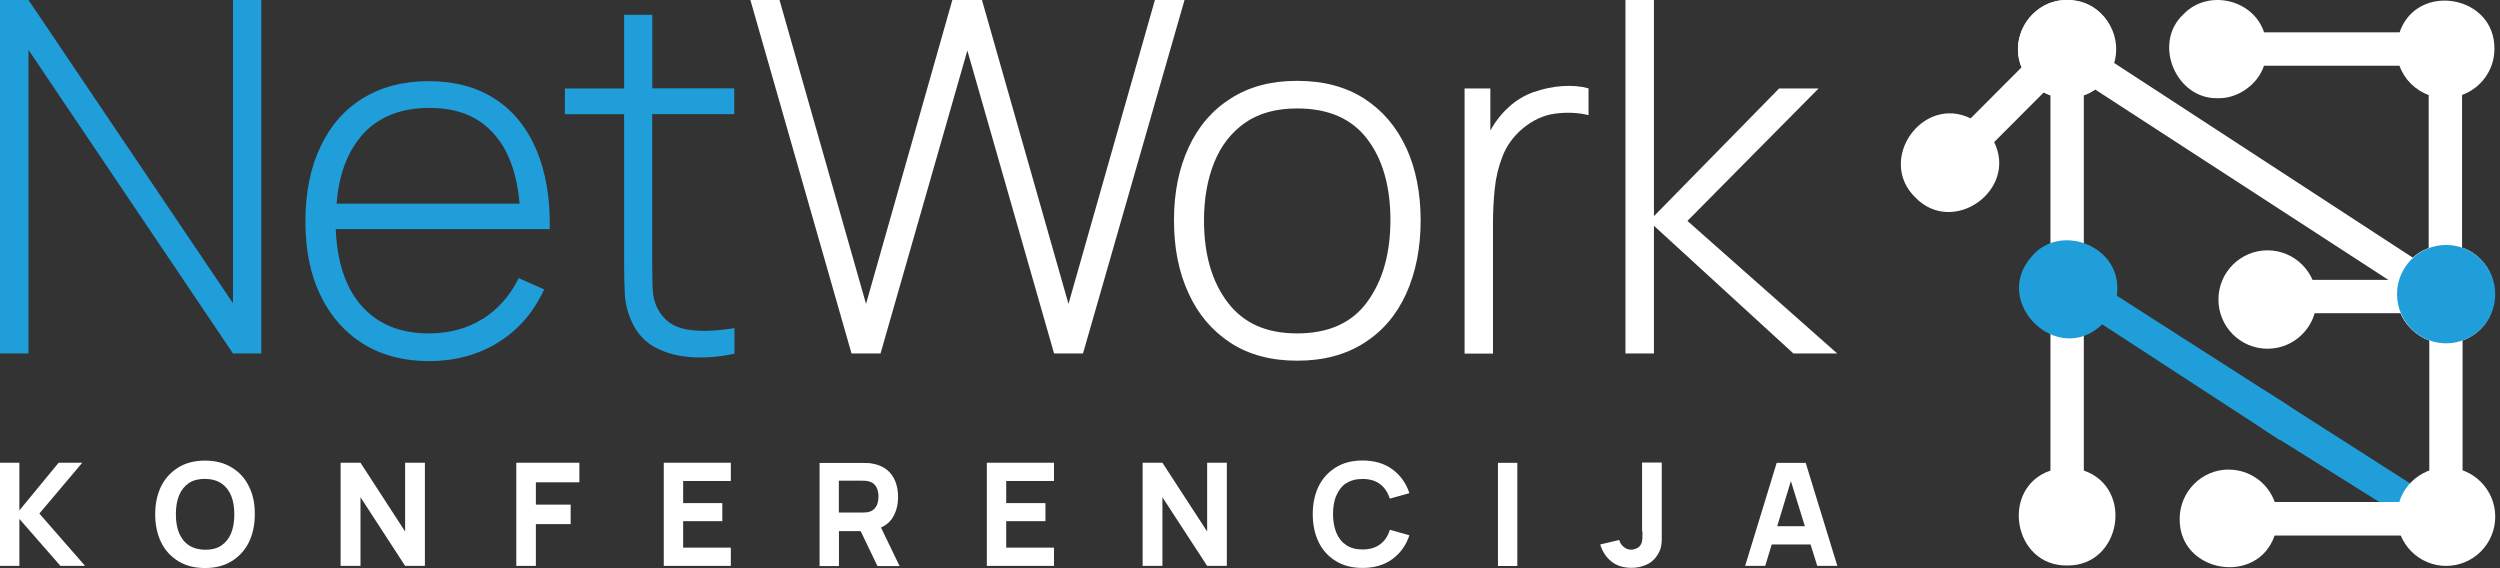
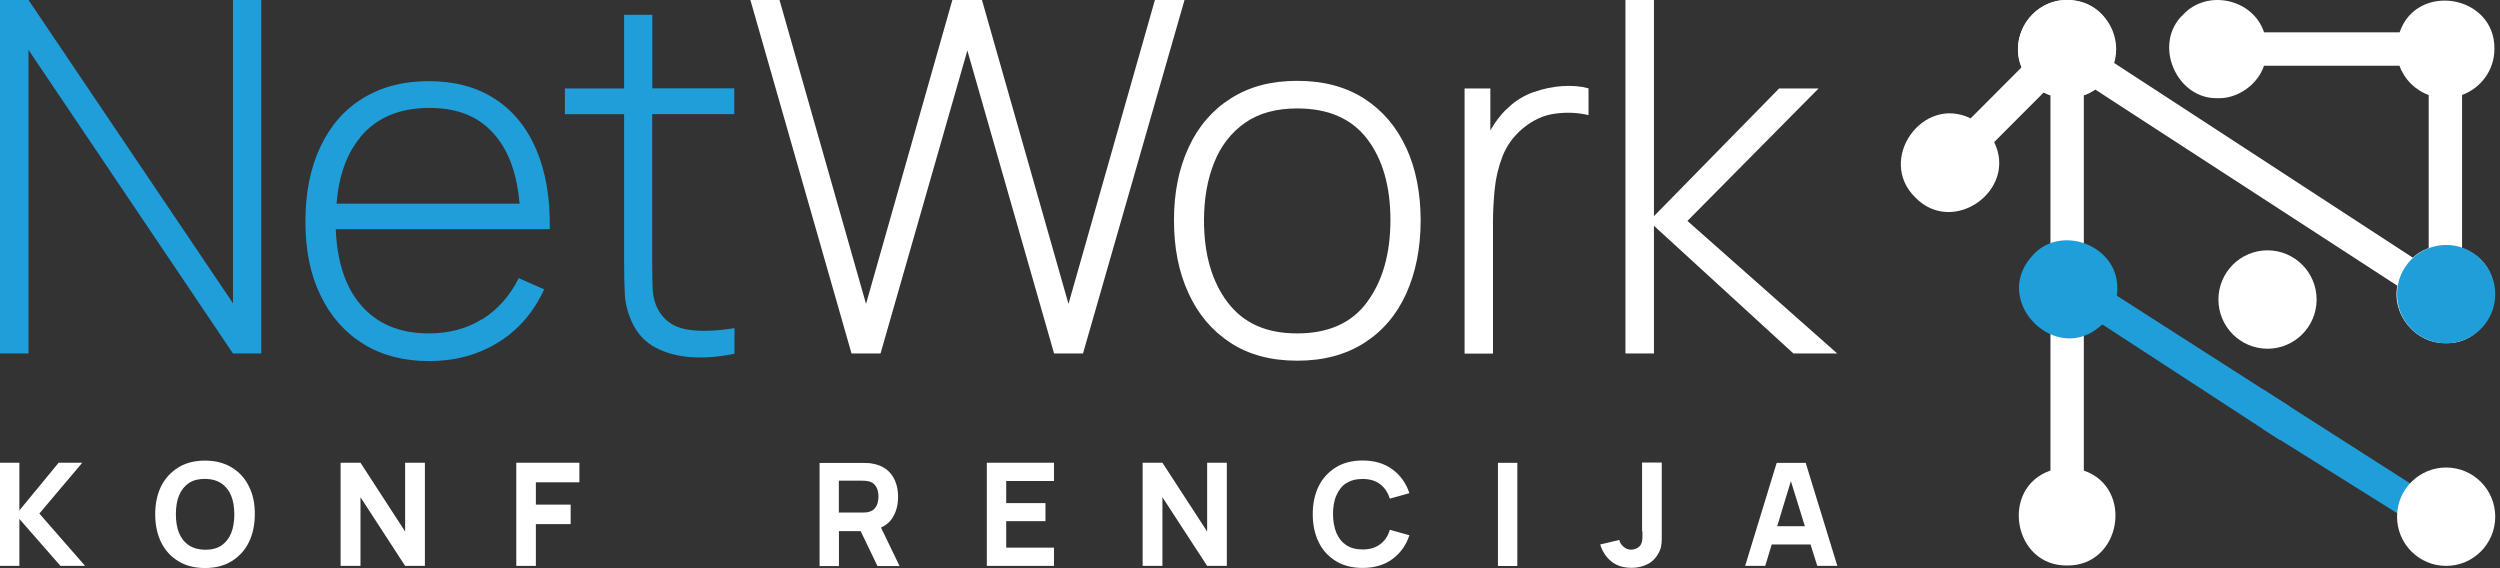
<svg xmlns="http://www.w3.org/2000/svg" id="Layer_1" data-name="Layer 1" viewBox="0 0 246.47 56">
  <rect x="0" y="0" width="246.47" height="56" fill="#333333" stroke="none" />
  <defs>
    <style>
      .cls-1 {
        fill: #209ed9;
      }

      .cls-2 {
        fill: #fff;
      }

      .cls-3 {
        fill: #fff;
      }
    </style>
  </defs>
  <path class="cls-2" d="M205.44,46.38v-15.1c-1.06.28-2.23.27-3.29,0v15.11c-4.98,1.7-3.69,9.43,1.64,9.36,5.33.07,6.63-7.64,1.65-9.36Z" />
  <path class="cls-1" d="M223.12,42.32l13.22,8.28,1.71-1.1c.17-.26-.2-1.32,0-1.56l-14.93-9.54v3.91Z" />
  <path class="cls-2" d="M201.5,9.11c.22.1.42.2.65.28v16.82c1.07-.28,2.22-.28,3.29,0V9.38C210.41,7.63,209.12-.06,203.78,0c-3.34-.07-5.79,3.57-4.47,6.63l-5.03,5.04c-4.75-2.33-9.27,4.08-5.45,7.8,3.72,3.84,10.11-.73,7.77-5.46l4.89-4.9Z" />
-   <path class="cls-2" d="M219.73,46.3c2.07,0,3.86,1.31,4.53,3.19h15.24s0-15.96,0-15.96c-1.26-.46-2.29-1.41-2.81-2.65h-16.63c.12-.46.19-.96.2-1.47.04-.02,2.69-1.73,2.85-1.82h13.43c.61-1.99,2.43-3.42,4.6-3.42,5.32-.06,6.64,7.62,1.64,9.36,0,4.84,0,14.34,0,19.27h-18.53c-1.71,4.98-9.44,3.68-9.36-1.66.01-2.67,2.17-4.85,4.84-4.85Z" />
  <path class="cls-2" d="M214.9,32.06s0,0,.01.01c0,0,0,0,0-.01h0Z" />
  <path class="cls-2" d="M218.67,9.68c1.92.06,3.92-1.33,4.53-3.2h13.36c.48,1.34,1.54,2.4,2.88,2.89v16.23c1.07-.28,2.22-.28,3.29,0V9.36c1.85-.67,3.19-2.44,3.19-4.53.07-5.34-7.65-6.63-9.35-1.64h-13.36c-1.07-3.28-5.56-4.3-7.95-1.78-3.08,2.86-.72,8.41,3.41,8.27Z" />
  <path class="cls-2" d="M243.7,24.94c-1.76-1.18-4.28-.97-5.83.46-.47-.3-29.31-19.1-29.76-19.4-.41.98-.73,2.13-1.56,2.82,3.12,2.01,27.26,17.71,29.8,19.35-.56,2.86,1.79,5.71,4.75,5.66,4.71.16,6.61-6.53,2.61-8.9Z" />
  <g>
    <polygon class="cls-3" points="8.11 45.62 5.78 45.62 1.91 50.32 1.91 45.62 0 45.62 0 55.79 1.91 55.79 1.91 51.16 5.96 55.79 8.39 55.79 3.88 50.63 8.11 45.62" />
    <path class="cls-3" d="M24.53,47.93c-.39-.8-.97-1.42-1.7-1.85-.73-.45-1.61-.67-2.62-.67s-1.89.22-2.62.67c-.73.45-1.3,1.06-1.7,1.85-.39.8-.59,1.72-.59,2.77s.2,1.98.59,2.77c.39.8.97,1.42,1.7,1.86.73.45,1.61.67,2.62.67s1.89-.22,2.62-.67c.73-.45,1.3-1.06,1.7-1.86.39-.8.59-1.72.59-2.77.01-1.05-.18-1.97-.59-2.77ZM22.79,52.56c-.21.52-.54.93-.96,1.22-.43.29-.97.42-1.61.42-.64-.01-1.18-.16-1.61-.45-.43-.29-.75-.7-.96-1.21s-.31-1.13-.31-1.84.1-1.33.31-1.85.54-.93.96-1.22c.43-.29.97-.42,1.61-.42.64.01,1.18.16,1.61.45.43.29.75.7.96,1.21s.31,1.13.31,1.84-.1,1.33-.31,1.85Z" />
    <polygon class="cls-3" points="39.94 52.4 35.54 45.62 33.58 45.62 33.58 55.79 35.54 55.79 35.54 49.02 39.94 55.79 41.89 55.79 41.89 45.62 39.94 45.62 39.94 52.4" />
    <polygon class="cls-3" points="50.9 55.79 52.83 55.79 52.83 51.67 56.26 51.67 56.26 49.75 52.83 49.75 52.83 47.55 57.12 47.55 57.12 45.62 50.9 45.62 50.9 55.79" />
-     <polygon class="cls-3" points="65.44 55.79 72.05 55.79 72.05 53.99 67.35 53.99 67.35 51.38 71.21 51.38 71.21 49.6 67.35 49.6 67.35 47.42 72.05 47.42 72.05 45.62 65.44 45.62 65.44 55.79" />
    <path class="cls-3" d="M86.85,52.01c.45-.2.8-.47,1.06-.84.42-.6.63-1.34.63-2.18,0-.56-.09-1.09-.28-1.55s-.47-.85-.85-1.15c-.39-.3-.88-.51-1.49-.6-.13-.03-.29-.04-.45-.04-.17-.01-.3-.01-.39-.01h-4.28v10.17h1.91v-3.45h2.14l1.66,3.45h2.18l-1.83-3.79ZM86.53,49.57c-.05.21-.16.39-.29.55-.14.17-.34.29-.6.35-.1.03-.21.05-.33.05-.12.01-.22.01-.33.01h-2.28v-3.14h2.28c.1,0,.21,0,.33.01s.22.03.33.05c.26.07.46.18.6.35s.24.35.29.55c.05.21.08.39.08.58,0,.21-.03.41-.08.62Z" />
    <polygon class="cls-3" points="97.29 55.79 103.91 55.79 103.91 53.99 99.2 53.99 99.2 51.38 103.07 51.38 103.07 49.6 99.2 49.6 99.2 47.42 103.91 47.42 103.91 45.62 97.29 45.62 97.29 55.79" />
    <polygon class="cls-3" points="119.01 52.4 114.6 45.62 112.65 45.62 112.65 55.79 114.6 55.79 114.6 49.02 119.01 55.79 120.95 55.79 120.95 45.62 119.01 45.62 119.01 52.4" />
    <path class="cls-3" d="M132.72,47.65c.43-.29.97-.43,1.61-.43.71,0,1.28.17,1.73.51.45.34.76.81.96,1.43l1.93-.54c-.33-.98-.88-1.77-1.68-2.35-.79-.58-1.77-.87-2.94-.87-1.01,0-1.89.22-2.62.67-.73.45-1.3,1.06-1.7,1.85-.39.8-.59,1.72-.59,2.77s.2,1.98.59,2.77c.39.8.97,1.42,1.7,1.86.73.45,1.61.67,2.62.67,1.17,0,2.15-.29,2.94-.87.79-.58,1.35-1.36,1.68-2.35l-1.93-.54c-.18.62-.5,1.09-.96,1.43-.45.34-1.02.51-1.73.51-.64,0-1.18-.14-1.61-.43s-.76-.7-.97-1.21c-.21-.52-.33-1.14-.33-1.84s.1-1.33.33-1.84c.22-.52.54-.93.97-1.22" />
    <rect class="cls-3" x="147.68" y="45.63" width="1.91" height="10.17" />
    <path class="cls-3" d="M161.93,52.4c0,.26,0,.49-.01.68-.01.2-.04.37-.1.5-.09.21-.24.38-.45.47-.21.1-.39.14-.58.14-.26,0-.5-.09-.73-.29-.24-.2-.37-.42-.41-.67l-1.89.45c.22.71.59,1.26,1.11,1.68.52.42,1.19.62,1.99.62.56,0,1.07-.12,1.53-.34.46-.22.84-.59,1.11-1.09.13-.22.22-.45.26-.66s.07-.43.07-.67v-7.62h-1.94v6.8h.03Z" />
    <path class="cls-3" d="M178.02,45.63h-2.86l-3.11,10.16h1.98l.64-2.11h3.83l.66,2.11h1.98l-3.12-10.16ZM175.21,51.88l1.35-4.45,1.38,4.45h-2.73Z" />
  </g>
  <g>
    <polygon class="cls-1" points="22.97 29.9 2.81 0 0 0 0 34.85 2.81 34.85 2.81 4.92 22.97 34.85 25.76 34.85 25.76 0 22.97 0 22.97 29.9" />
    <path class="cls-1" d="M47.55,31.45c-1.5.95-3.27,1.42-5.28,1.42-2.92,0-5.17-.97-6.78-2.9-1.48-1.78-2.26-4.25-2.39-7.38h21.1c.05-3.06-.4-5.69-1.34-7.87-.94-2.18-2.31-3.85-4.1-4.99-1.8-1.16-3.97-1.73-6.49-1.73s-4.65.56-6.47,1.67c-1.82,1.11-3.22,2.7-4.2,4.78-.99,2.07-1.49,4.53-1.49,7.4s.5,5.24,1.5,7.3c.99,2.05,2.41,3.65,4.23,4.77,1.82,1.12,3.98,1.68,6.48,1.68s4.81-.61,6.79-1.84c1.98-1.22,3.49-2.96,4.54-5.23l-2.51-1.11c-.87,1.76-2.08,3.1-3.58,4.05ZM35.49,13.55c1.6-1.94,3.88-2.91,6.83-2.91s5.05.93,6.58,2.8c1.31,1.59,2.08,3.81,2.33,6.64h-18.05c.22-2.73.99-4.92,2.33-6.52Z" />
    <path class="cls-1" d="M64.33,1.46h-2.8v7.26h-5.84v2.54h5.84v14.52c0,1.21.02,2.28.07,3.23.05.93.29,1.87.72,2.79.53,1.13,1.33,1.97,2.37,2.5,1.04.54,2.26.85,3.62.92,1.36.07,2.72-.05,4.1-.35v-2.52c-1.95.31-3.56.35-4.81.11-1.26-.24-2.18-.91-2.76-2.02-.31-.6-.47-1.26-.5-1.97-.02-.72-.04-1.63-.04-2.73v-14.49h8.09v-2.54h-8.08V1.46Z" />
    <polygon class="cls-2" points="113.86 0 105.34 29.96 96.81 0 93.89 0 85.38 29.96 76.85 0 73.98 0 83.95 34.85 86.81 34.85 95.37 4.98 103.92 34.85 106.77 34.85 116.78 0 113.86 0" />
    <path class="cls-2" d="M138.64,14.59c-.94-2.07-2.33-3.69-4.13-4.86-1.82-1.17-4.02-1.76-6.61-1.76s-4.72.57-6.54,1.72-3.21,2.75-4.17,4.83c-.97,2.08-1.45,4.47-1.45,7.2s.47,5.11,1.43,7.18c.94,2.08,2.33,3.71,4.13,4.89,1.8,1.18,4,1.77,6.6,1.77s4.75-.59,6.58-1.74c1.82-1.16,3.21-2.78,4.15-4.86.94-2.07,1.43-4.5,1.43-7.25-.01-2.69-.47-5.07-1.42-7.14ZM134.79,29.77c-1.52,2.07-3.82,3.1-6.9,3.1s-5.3-1.02-6.85-3.05-2.34-4.73-2.34-8.08c0-2.17.34-4.07,1.01-5.73s1.68-2.95,3.03-3.9c1.36-.95,3.07-1.42,5.15-1.42,3.06,0,5.36,1,6.89,3,1.53,2,2.3,4.68,2.3,8.03-.01,3.3-.77,5.98-2.29,8.04Z" />
    <path class="cls-2" d="M151.21,9.07c-.93.34-1.75.82-2.44,1.47-.47.4-.92.92-1.37,1.56-.17.25-.32.51-.47.77v-4.15h-2.54v26.14h2.8v-12.95c0-1.06.06-2.15.17-3.27.11-1.12.37-2.19.77-3.23.4-1.02,1.04-1.93,1.94-2.7,1.02-.86,2.1-1.36,3.26-1.51s2.25-.1,3.28.15v-2.64c-.77-.21-1.63-.29-2.59-.22-.94.06-1.88.26-2.82.59" />
    <polygon class="cls-2" points="179.29 8.72 175.4 8.72 163.06 21.31 163.06 0 160.25 0 160.25 34.85 163.06 34.85 163.06 22.26 176.81 34.85 181.13 34.85 166.36 21.78 179.29 8.72" />
  </g>
  <ellipse class="cls-2" cx="223.55" cy="29.53" rx="4.84" ry="4.85" />
  <ellipse class="cls-1" cx="241.16" cy="29" rx="4.84" ry="4.85" />
  <ellipse class="cls-2" cx="203.79" cy="4.85" rx="4.84" ry="4.85" />
  <ellipse class="cls-2" cx="241.16" cy="50.94" rx="4.84" ry="4.85" />
  <path class="cls-1" d="M208.74,28.5c.13-4.33-5.66-6.5-8.42-3.24-4.07,4.52,2.54,10.96,6.93,6.72l.24.15,17.29,11.26.93-3.34-17.02-10.9c.04-.22.05-.43.05-.65Z" />
</svg>